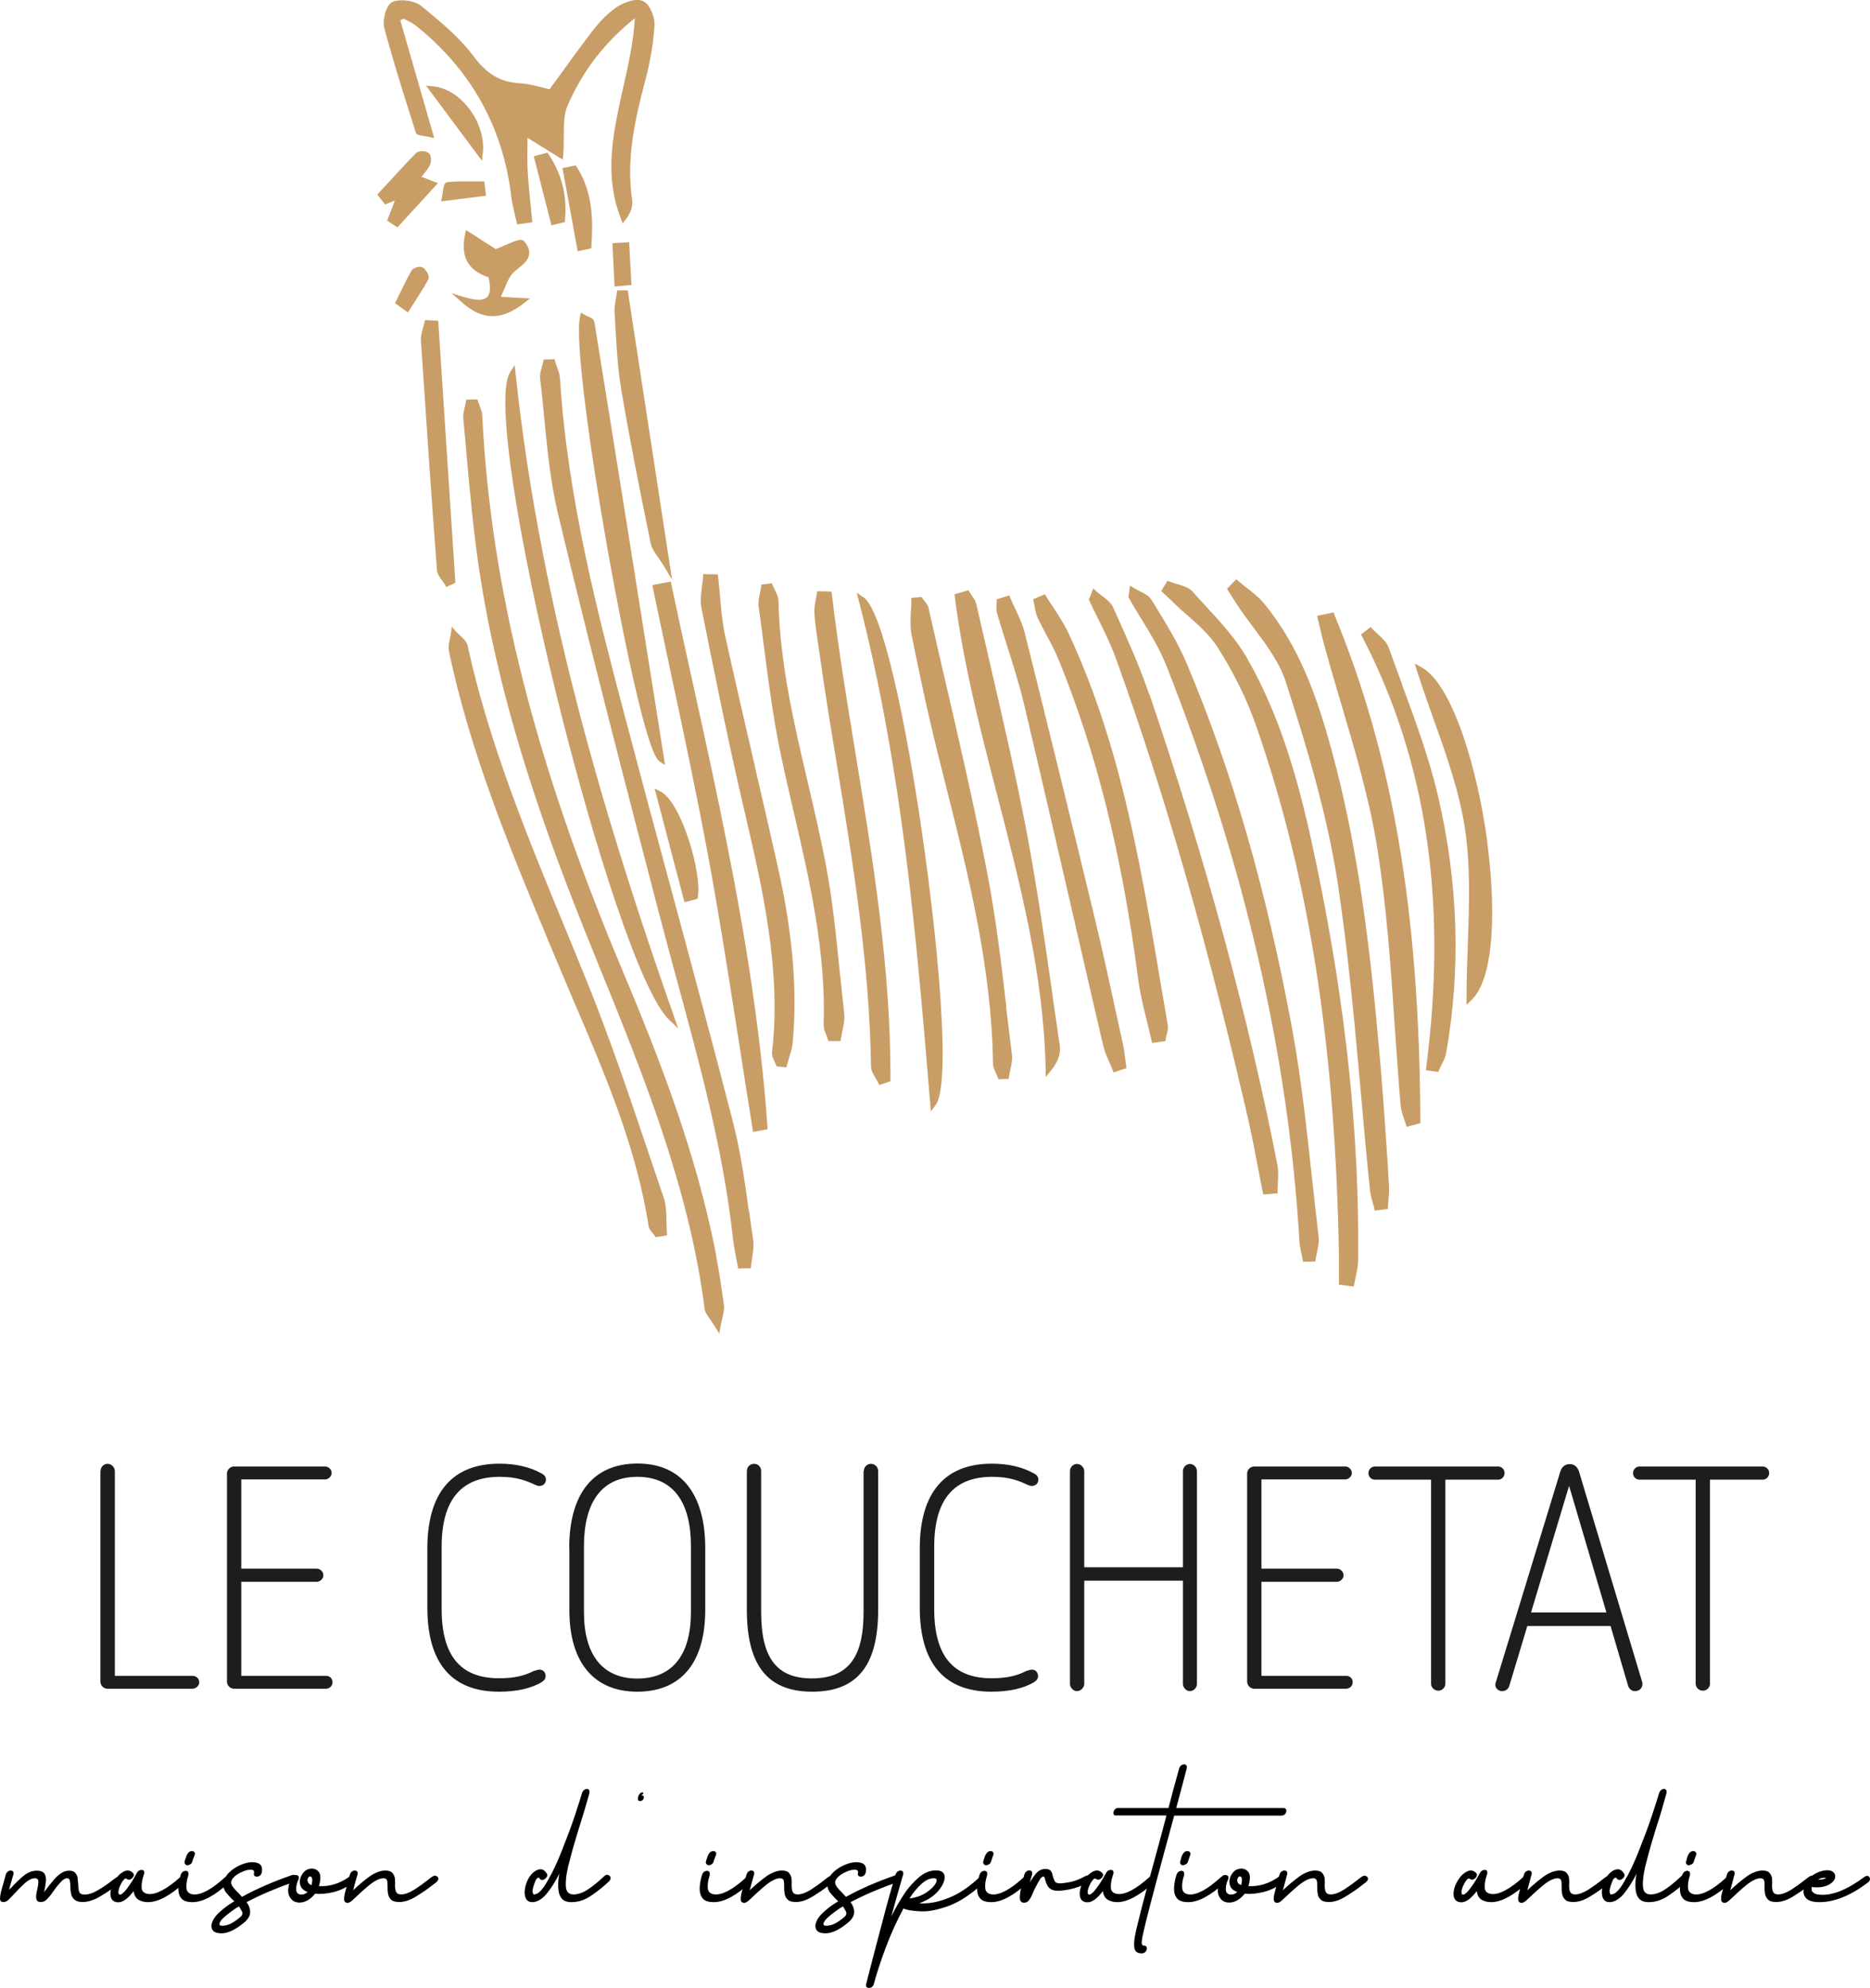
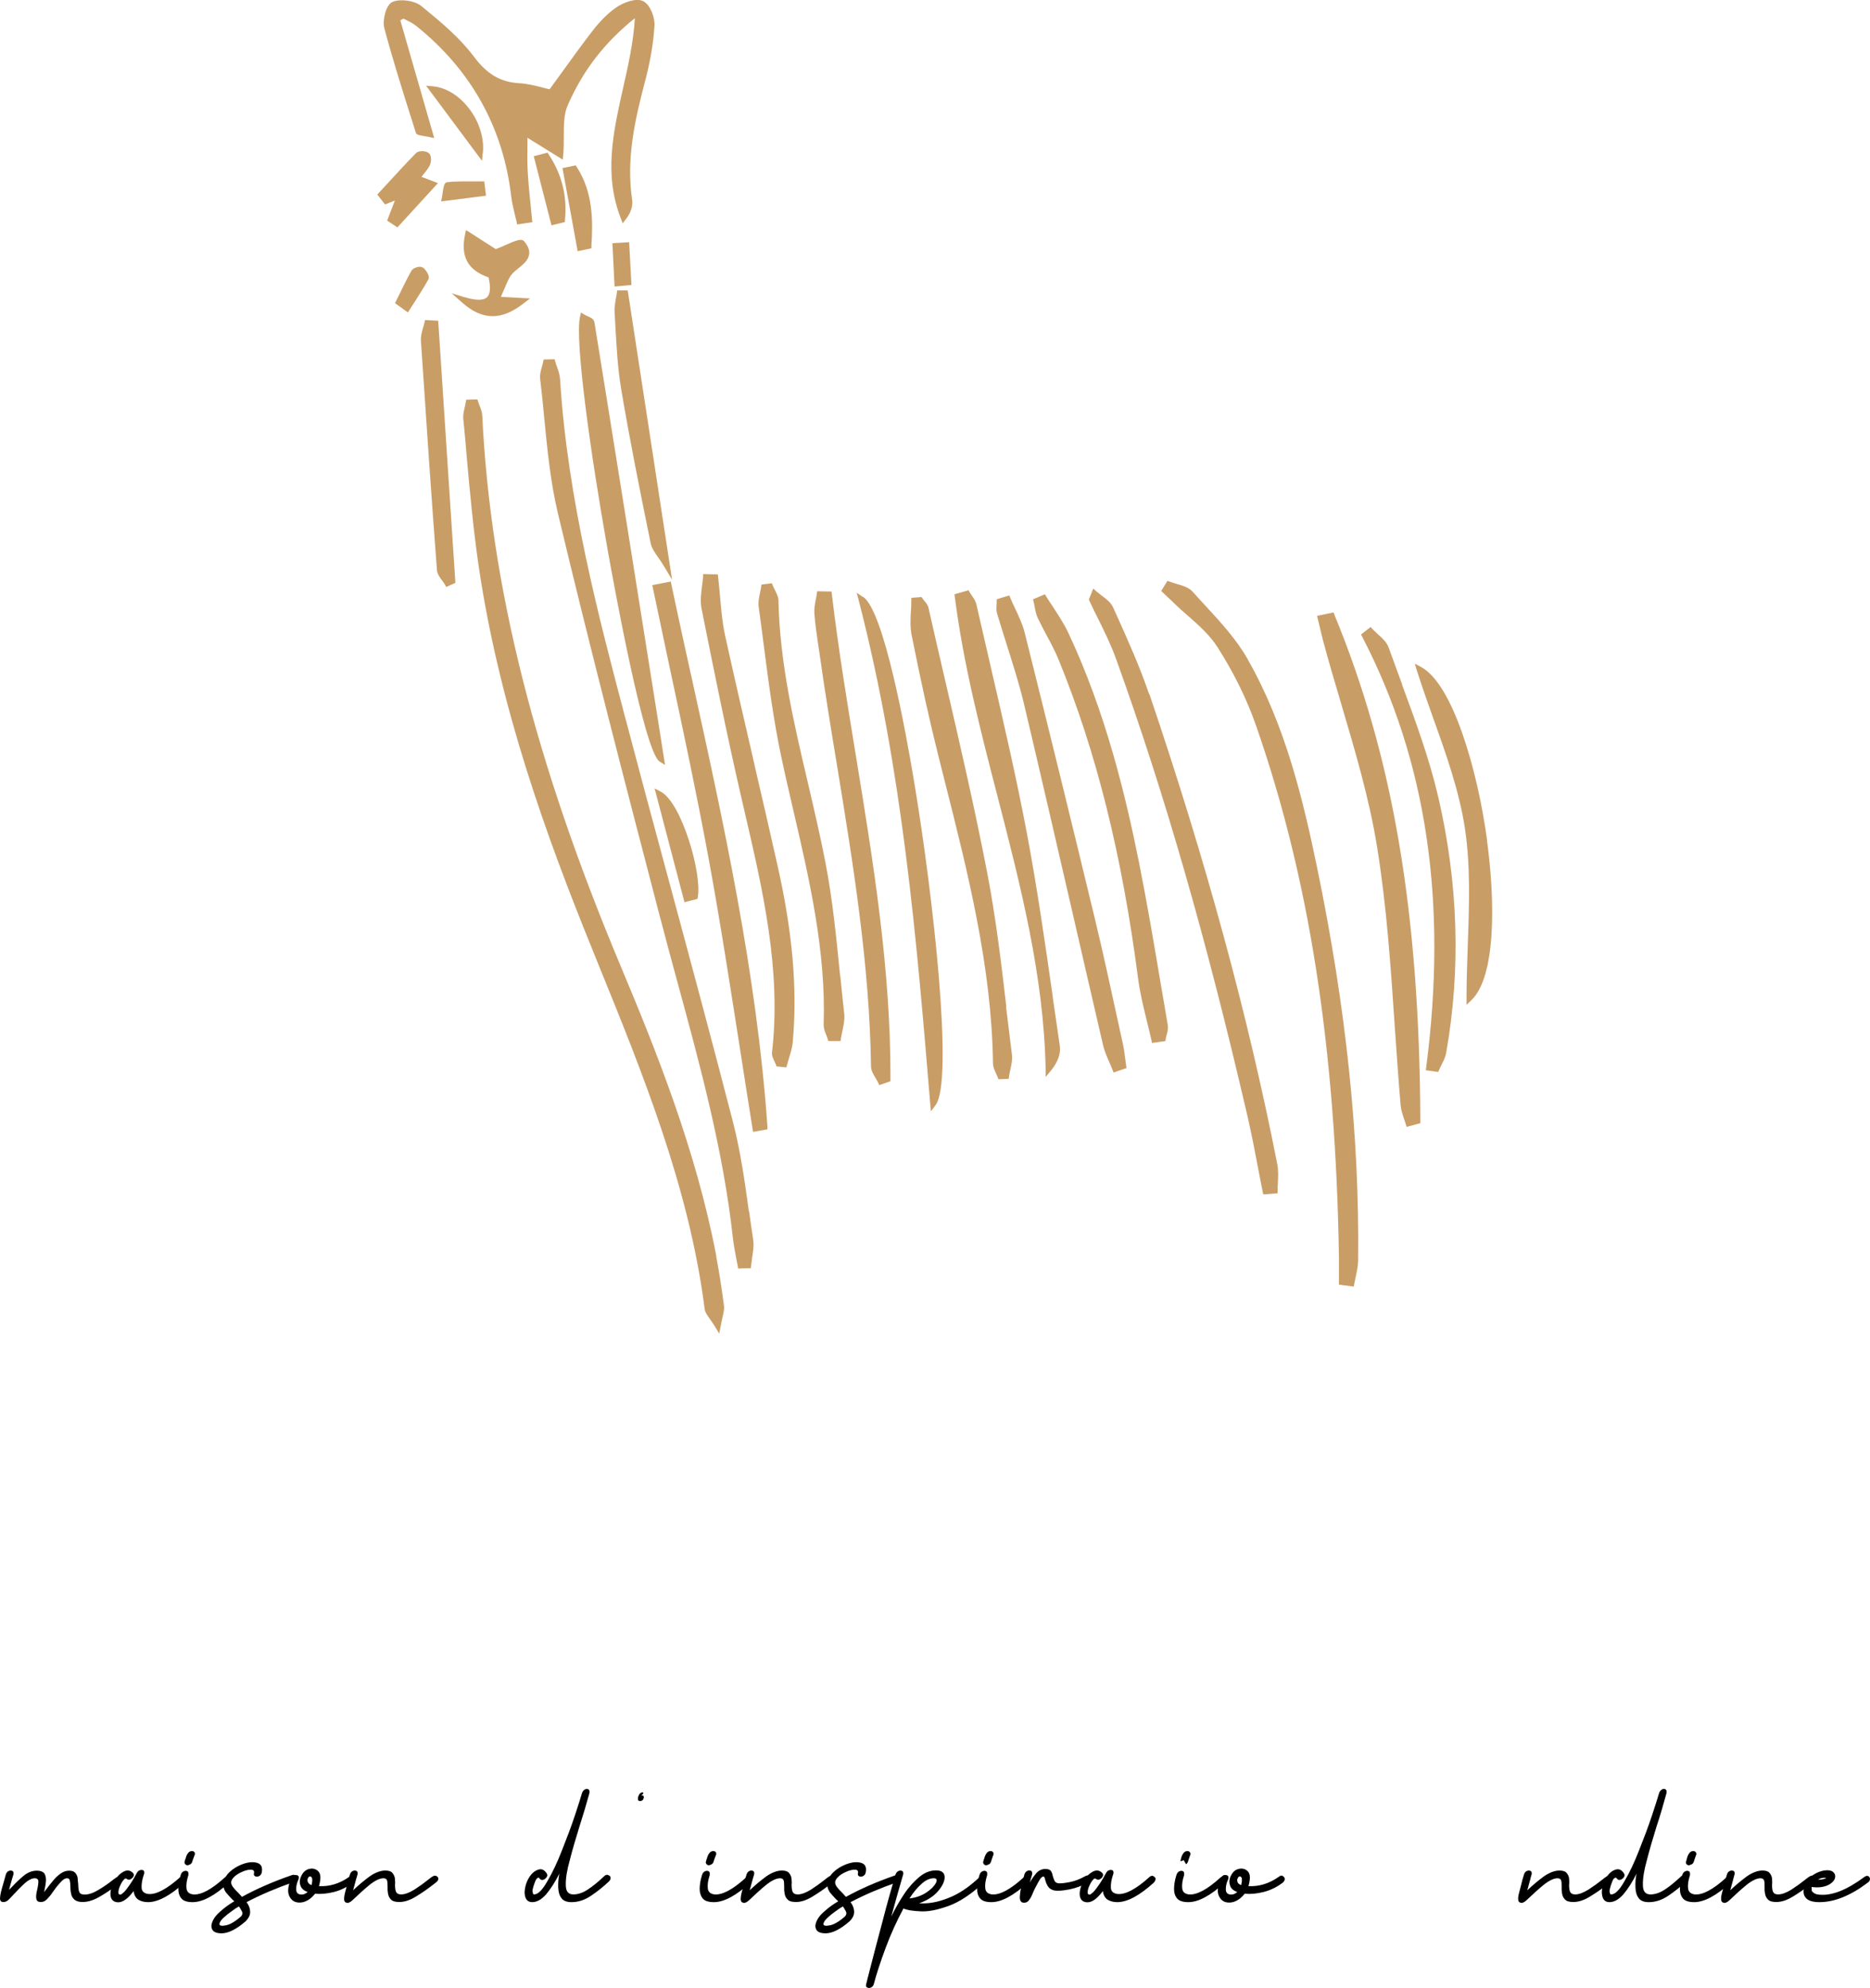
<svg xmlns="http://www.w3.org/2000/svg" id="Calque_2" data-name="Calque 2" viewBox="0 0 130.75 138.96">
  <defs>
    <style>
      .cls-1{fill:#c99d66}
    </style>
  </defs>
  <g id="Calque_1-2" data-name="Calque 1">
    <path d="M8.37 131.22c.07.04.11.09.12.18 0 .09-.05.17-.16.26-.04.03-.08.05-.12.09-.37.28-.76.55-1.19.8-.44.26-.84.4-1.25.4-.28 0-.46-.07-.58-.18-.12-.12-.2-.25-.22-.42-.04-.17-.05-.33-.05-.49 0-.21-.03-.36-.05-.45-.03-.08-.09-.12-.18-.12-.15 0-.32.11-.5.33-.2.22-.37.44-.51.65s-.29.38-.41.5-.25.18-.4.18c-.16 0-.26-.04-.3-.13-.04-.09-.05-.2-.04-.33s.03-.26.07-.4c.07-.3.09-.51.08-.63-.03-.12-.11-.17-.25-.17-.2 0-.44.12-.69.34-.26.24-.55.53-.86.87-.09.09-.18.2-.28.29-.12.12-.25.17-.38.16-.15 0-.21-.09-.22-.24 0-.22.09-.59.24-1.08.05-.18.11-.38.17-.61.04-.12.11-.2.2-.24.09-.04.18-.04.26 0 .07.04.09.12.07.24-.03.11-.07.22-.11.36-.07.24-.13.47-.2.72l.18-.18c.28-.3.57-.58.86-.82.28-.22.58-.34.9-.34.28 0 .46.08.55.22.08.16.11.34.09.54s-.05.38-.09.54c0 .07-.03.13-.04.2.07-.08.12-.16.17-.22.15-.2.29-.38.46-.58.16-.2.33-.36.53-.5.18-.13.38-.2.59-.2s.34.05.43.15c.09.11.15.22.17.37 0 .15.03.29.04.44 0 .25.03.44.08.54.05.12.17.17.37.17.3 0 .63-.12 1.02-.36.37-.22.7-.46 1-.7.05-.04.11-.07.15-.11.12-.07.21-.09.29-.05Z" />
    <path d="M12.87 131.15c.08.03.13.08.16.16.01.09-.03.18-.12.28-1 .91-1.86 1.37-2.56 1.37-.29 0-.51-.07-.69-.18-.17-.12-.28-.32-.32-.59-.38.51-.74.78-1.07.78s-.53-.18-.55-.55c0-.32.09-.63.28-.94.17-.3.38-.51.63-.65.25-.13.47-.11.67.09.07.08.07.16.03.25-.05.09-.13.16-.22.2-.09.04-.18.03-.25-.04-.07-.05-.13-.03-.22.08-.09.1-.17.24-.24.4-.08.17-.12.32-.12.45 0 .07 0 .1.03.13 0 .03.04.04.07.04h.05c.03 0 .09-.04.18-.12.09-.07.21-.21.37-.44.16-.21.36-.53.58-.94.05-.1.12-.17.21-.2s.17-.03.24 0 .08.12.07.24l-.03.08c-.11.33-.16.63-.15.88 0 .26.16.42.47.46.55.05 1.29-.34 2.22-1.17.09-.09.18-.12.28-.09Z" />
    <path d="M15.99 131.15c.08.03.13.08.15.16.01.09-.03.18-.12.28-.99.91-1.85 1.37-2.55 1.37-.37 0-.63-.08-.78-.25s-.22-.4-.22-.67.05-.61.16-.96c.04-.15.12-.24.22-.28.09-.04.18-.04.25 0s.09.13.07.28c-.12.37-.16.67-.13.92s.18.38.46.42c.55.05 1.29-.34 2.2-1.17.11-.09.2-.12.29-.09Zm-2.68-.84c.07-.04.11-.11.13-.17l.05-.16.11-.29c.04-.07.04-.13.01-.2-.03-.05-.08-.09-.15-.1-.07 0-.13 0-.2.04s-.12.11-.16.17c-.07.12-.11.24-.13.34h-.01s-.03.09-.04.15c-.03.07-.03.13.01.18.03.07.08.09.15.11h.03c.07 0 .13-.03.2-.07Z" />
    <path d="M20.67 131.12c.04.07.05.16.03.25-.04.09-.12.17-.24.21-1.17.41-2.25.87-3.22 1.38.15.2.24.42.25.65.01.24-.09.46-.32.69-.63.55-1.19.83-1.66.84-.49 0-.73-.16-.73-.54.04-.33.24-.65.58-.95.33-.3.67-.55 1.02-.75-.05-.05-.11-.11-.17-.16-.17-.17-.3-.33-.42-.47-.28-.41-.22-.84.13-1.28.29-.32.65-.54 1.05-.69.41-.15.75-.17 1.03-.08s.38.33.29.71c-.04.12-.11.18-.2.22-.09.04-.18.04-.25 0-.08-.04-.11-.11-.08-.22.03-.16-.05-.24-.22-.24-.18 0-.4.05-.63.16-.25.11-.45.24-.59.4-.07.07-.12.16-.15.26s.01.24.11.38c.09.12.21.26.38.42.09.09.17.18.26.28 1.03-.57 2.19-1.07 3.49-1.52.12-.04.2-.03.25.04h.01Zm-3.76 2.48c-.07-.13-.13-.25-.21-.34-.15.08-.32.2-.51.34-.21.15-.4.3-.57.46s-.26.3-.28.43c.01.12.16.15.45.09.29-.05.65-.26 1.07-.63.09-.11.12-.22.05-.36Z" />
    <path d="M24.69 131.15c.08.04.12.09.13.18.01.09-.04.17-.13.26-.42.32-.87.54-1.34.66-.49.12-.92.16-1.32.12-.33.41-.7.62-1.09.62-.33 0-.57-.15-.71-.45-.15-.3-.09-.72.13-1.27.07-.12.15-.18.24-.21.09 0 .17 0 .24.05s.07.15.03.26c-.12.25-.17.5-.16.72.01.22.13.34.38.34.16 0 .3-.07.42-.18-.26-.09-.43-.24-.5-.44-.07-.18-.07-.38.01-.58.13-.33.33-.53.59-.59.26-.07.49 0 .66.18.17.2.17.53.03 1.02.73.04 1.44-.17 2.12-.65.11-.08.2-.11.28-.07v.03Zm-2.86.16c-.04-.09-.08-.15-.15-.15s-.12.05-.16.15c-.04.08-.03.16.01.25s.12.16.25.21c.05-.2.07-.36.04-.46h.01Z" />
    <path d="M30.52 131.14c.08.04.12.09.13.18 0 .09-.05.17-.16.26-.09.07-.17.13-.26.2-.36.28-.74.54-1.15.79s-.79.38-1.16.38c-.28 0-.46-.05-.58-.17s-.18-.25-.21-.42c-.03-.16-.04-.32-.03-.46 0-.24-.01-.4-.05-.49-.04-.08-.12-.12-.24-.12-.26 0-.59.16-.98.47-.4.33-.79.69-1.19 1.07-.17.16-.32.21-.42.17-.12-.04-.17-.13-.16-.3.01-.15.04-.33.11-.57s.12-.47.18-.71c.04-.15.08-.28.12-.4s.11-.2.2-.24c.09-.04.18-.04.26 0 .07.04.09.12.07.24-.03.11-.07.22-.11.37-.07.24-.13.49-.2.74.4-.38.79-.7 1.17-.98.38-.26.75-.4 1.08-.4.22 0 .4.05.49.16.09.1.16.24.18.38.01.16.03.3.01.45 0 .25.03.44.09.53.05.09.16.15.33.15.28 0 .58-.12.94-.34.34-.22.66-.45.96-.69.09-.07.18-.15.28-.21.11-.07.2-.09.28-.05h.02Zm12.01-.07c.09.03.14.08.16.16.01.09-.01.18-.11.28-.4.38-.82.71-1.25 1-.44.3-.9.45-1.37.45-.33 0-.57-.09-.71-.29-.15-.2-.21-.45-.22-.75s.01-.62.08-.95c-.3.59-.61 1.07-.92 1.44-.33.37-.65.55-.98.55s-.51-.22-.53-.66c.01-.38.12-.74.3-1.04.18-.3.4-.49.65-.57.24-.08.43 0 .61.28.04.09.04.18-.03.26-.07.09-.15.15-.24.17-.09.03-.17 0-.24-.09-.04-.07-.09-.08-.14-.04-.07.04-.12.12-.16.22-.05.12-.09.24-.13.36s-.05.22-.07.3c0 .07.01.12.03.18.01.07.04.09.09.09.26 0 .57-.3.92-.92.36-.61.7-1.33 1.03-2.18.33-.83.63-1.62.88-2.37.25-.74.41-1.27.5-1.57.04-.15.12-.25.22-.3.09-.05.18-.05.25 0s.09.16.05.3c-.21.77-.44 1.53-.69 2.31-.26.84-.49 1.62-.67 2.33-.2.71-.29 1.29-.28 1.73 0 .45.17.67.53.67.32 0 .65-.11.99-.33s.73-.53 1.16-.94c.09-.09.18-.12.28-.09Zm9.91.08c.08.03.13.08.15.16.01.09-.03.18-.12.28-.99.91-1.85 1.37-2.55 1.37-.37 0-.63-.08-.78-.25-.14-.17-.22-.4-.22-.67s.05-.61.16-.96c.04-.15.12-.24.22-.28.09-.04.18-.04.25 0s.09.13.07.28c-.12.37-.16.67-.13.92s.18.38.46.42c.55.05 1.29-.34 2.2-1.17.11-.09.2-.12.29-.09Zm-2.68-.84c.07-.04.11-.11.13-.17l.05-.16.11-.29c.04-.07.04-.13.01-.2-.03-.05-.08-.09-.15-.1-.07 0-.13 0-.2.04s-.12.11-.16.17c-.07.12-.11.24-.13.34h-.01s-.03.09-.04.15c-.03.07-.03.13.01.18.03.07.08.09.15.11h.03c.07 0 .13-.03.2-.07Z" />
    <path d="M58.25 131.14c.08.04.12.09.13.18 0 .09-.05.17-.16.26-.09.07-.17.13-.26.2-.36.28-.74.54-1.15.79s-.79.38-1.16.38c-.28 0-.46-.05-.58-.17s-.18-.25-.21-.42c-.03-.16-.04-.32-.03-.46 0-.24-.01-.4-.05-.49-.04-.08-.12-.12-.24-.12-.26 0-.59.16-.98.47-.4.33-.79.69-1.19 1.07-.17.16-.32.21-.42.17-.12-.04-.17-.13-.16-.3.01-.15.04-.33.11-.57s.12-.47.18-.71c.04-.15.08-.28.12-.4s.11-.2.2-.24c.09-.04.18-.04.26 0 .07.04.09.12.07.24-.03.11-.07.22-.11.37-.07.24-.13.49-.2.74.4-.38.79-.7 1.17-.98.38-.26.75-.4 1.08-.4.22 0 .4.05.49.16.09.1.16.24.18.38.01.16.03.3.01.45 0 .25.03.44.09.53.05.09.16.15.33.15.28 0 .58-.12.94-.34.34-.22.66-.45.96-.69.09-.07.18-.15.28-.21.11-.07.2-.09.28-.05h.02Z" />
    <path d="M62.9 131.12c.04.07.05.16.03.25-.04.09-.12.17-.24.21-1.17.41-2.25.87-3.22 1.38.15.2.24.42.25.65.01.24-.09.46-.32.69-.63.55-1.19.83-1.66.84-.49 0-.73-.16-.73-.54.04-.33.24-.65.58-.95.33-.3.67-.55 1.02-.75-.05-.05-.11-.11-.17-.16-.17-.17-.3-.33-.42-.47-.28-.41-.22-.84.13-1.28.29-.32.65-.54 1.05-.69.41-.15.75-.17 1.03-.08s.38.33.29.71c-.04.12-.11.18-.2.22-.09.04-.18.04-.25 0-.08-.04-.11-.11-.08-.22.03-.16-.05-.24-.22-.24-.18 0-.4.05-.63.16-.25.11-.45.24-.59.4-.07.07-.12.16-.15.26s.01.24.11.38c.09.12.21.26.38.42.09.09.17.18.26.28 1.03-.57 2.19-1.07 3.49-1.52.12-.04.2-.03.25.04h.01Zm-3.76 2.48c-.07-.13-.13-.25-.21-.34-.15.08-.32.2-.51.34-.21.15-.4.3-.57.46s-.26.3-.28.43c.01.12.16.15.45.09.29-.05.65-.26 1.07-.63.09-.11.12-.22.05-.36Z" />
    <path d="M68.75 131.14c.09.03.15.08.17.16.01.09-.03.18-.12.28-.88.82-1.71 1.37-2.49 1.65s-1.44.41-1.99.37c-.55-.03-.94-.09-1.15-.2-.46.86-.88 1.77-1.24 2.74-.37.99-.65 1.85-.84 2.57-.04.12-.11.18-.2.22s-.18.04-.25 0c-.08-.04-.11-.11-.08-.22.04-.18.13-.53.26-1.03.25-.96.54-2.1.9-3.43.34-1.32.65-2.4.9-3.23.04-.12.12-.2.21-.24s.18-.03.25 0 .09.12.07.24c-.22.75-.5 1.74-.83 2.94.28-.57.59-1.11.92-1.6s.69-.87 1.05-1.17c.37-.3.75-.45 1.15-.45s.59.15.61.45c.01.3-.15.63-.45.99-.3.36-.75.65-1.33.86.65.04 1.32-.08 2.04-.37.73-.28 1.44-.76 2.16-1.44.09-.09.18-.12.28-.11Zm-4.3.53c-.29.25-.58.59-.86 1.03.46-.05.86-.2 1.19-.42s.54-.44.66-.66c.1-.22.05-.33-.15-.33-.28 0-.57.13-.84.38Z" />
    <path d="M71.84 131.15c.08.03.13.08.15.16.01.09-.03.18-.12.28-.99.91-1.85 1.37-2.55 1.37-.37 0-.63-.08-.78-.25s-.22-.4-.22-.67.05-.61.16-.96c.04-.15.12-.24.22-.28.09-.04.18-.04.25 0s.09.13.07.28c-.12.37-.16.67-.13.92s.19.38.46.42c.55.05 1.29-.34 2.2-1.17.1-.09.2-.12.29-.09Zm-2.68-.84c.07-.04.1-.11.13-.17l.05-.16.1-.29c.04-.07.04-.13.01-.2-.03-.05-.08-.09-.15-.1-.07 0-.13 0-.2.04s-.12.11-.16.17c-.07.12-.11.24-.13.34h-.01s-.03.09-.04.15c-.03.07-.03.13.01.18.03.07.08.09.15.11h.03c.07 0 .13-.03.2-.07h.01Z" />
    <path d="M76.15 131.12c.07.05.11.12.11.21s-.07.18-.18.25c-.42.24-.86.4-1.31.49-.46.09-.82.12-1.07.07-.21-.05-.36-.16-.44-.3-.09-.15-.14-.29-.18-.43 0-.07-.04-.13-.05-.17s-.04-.07-.08-.07c-.07 0-.15.07-.24.2-.09.15-.17.29-.25.45-.09.17-.16.3-.21.42-.09.24-.18.42-.28.55-.09.15-.22.21-.37.21-.22 0-.32-.16-.29-.47.01-.3.12-.82.32-1.52.04-.12.12-.2.21-.24s.17-.04.25 0c.07.04.09.12.08.24-.07.22-.12.41-.16.58.13-.25.29-.47.46-.67.17-.18.38-.28.62-.28.2 0 .33.05.4.16s.1.22.13.37c.03.1.07.2.11.29s.12.15.22.17c.18.04.46 0 .84-.07.37-.07.72-.21 1.08-.41.12-.07.21-.07.28-.03Z" />
    <path d="M80.64 131.15c.08.03.13.08.16.16 0 .09-.03.18-.12.28-1 .91-1.86 1.37-2.56 1.37-.29 0-.51-.07-.69-.18-.17-.12-.28-.32-.32-.59-.38.51-.74.78-1.07.78s-.53-.18-.55-.55c0-.32.09-.63.28-.94.17-.3.38-.51.63-.65.25-.13.47-.11.67.09.07.08.07.16.03.25-.05.09-.13.16-.22.2s-.18.03-.25-.04c-.07-.05-.13-.03-.22.08-.09.1-.17.24-.24.4-.08.17-.12.32-.12.45 0 .07 0 .1.03.13 0 .03.04.04.07.04h.05c.03 0 .09-.04.18-.12.09-.07.21-.21.37-.44.16-.21.36-.53.58-.94.05-.1.12-.17.21-.2s.17-.03.24 0 .08.12.07.24l-.03.08c-.11.33-.16.63-.15.88 0 .26.16.42.47.46.55.05 1.29-.34 2.21-1.17.09-.09.18-.12.28-.09Z" />
-     <path d="M89.94 126.52c0 .09 0 .17-.07.26s-.16.13-.28.13H82.1l-.71 2.61c-.8 2.97-1.31 4.89-1.49 5.75-.04.21-.07.37-.07.47s0 .17.04.21c.03.04.07.05.11.05.12 0 .18.04.2.13s0 .18-.07.28c-.07.09-.16.13-.28.13-.3 0-.47-.12-.51-.36-.04-.22-.03-.51.04-.87.15-.78.65-2.72 1.5-5.8.21-.78.45-1.65.7-2.61h-3.55c-.09 0-.15-.04-.16-.13 0-.09 0-.17.08-.26.05-.09.13-.13.25-.13h3.52c.22-.86.47-1.78.75-2.78.04-.12.11-.2.2-.24s.18-.04.26 0c.07.04.09.12.07.24-.26 1-.51 1.93-.74 2.78h7.48c.12 0 .2.04.21.13h.01Z" />
-     <path d="M85.61 131.15c.08.03.13.08.15.16 0 .09-.03.18-.12.28-.99.91-1.85 1.37-2.55 1.37-.37 0-.63-.08-.78-.25s-.22-.4-.22-.67.05-.61.16-.96c.04-.15.12-.24.22-.28.09-.04.18-.04.25 0s.09.13.07.28c-.12.37-.16.67-.13.92s.18.38.46.42c.55.05 1.29-.34 2.2-1.17.1-.09.2-.12.29-.09Zm-2.68-.84c.07-.04.1-.11.13-.17l.05-.16.1-.29c.04-.07.04-.13 0-.2-.03-.05-.08-.09-.15-.1-.07 0-.13 0-.2.04s-.12.11-.16.17c-.07.12-.11.24-.13.34s-.03.09-.04.15c-.03.07-.03.13 0 .18.03.07.08.09.15.11h.03c.07 0 .13-.03.2-.07Z" />
+     <path d="M85.61 131.15c.08.03.13.08.15.16 0 .09-.03.18-.12.28-.99.91-1.85 1.37-2.55 1.37-.37 0-.63-.08-.78-.25s-.22-.4-.22-.67.05-.61.16-.96c.04-.15.12-.24.22-.28.09-.04.18-.04.25 0s.09.13.07.28c-.12.37-.16.67-.13.92s.18.38.46.42c.55.05 1.29-.34 2.2-1.17.1-.09.2-.12.29-.09Zm-2.68-.84c.07-.04.1-.11.13-.17l.05-.16.1-.29c.04-.07.04-.13 0-.2-.03-.05-.08-.09-.15-.1-.07 0-.13 0-.2.04s-.12.11-.16.17c-.07.12-.11.24-.13.34s-.03.09-.04.15h.03c.07 0 .13-.03.2-.07Z" />
    <path d="M89.7 131.15c.08.04.12.09.13.18s-.04.17-.13.26c-.42.32-.87.54-1.35.66-.49.12-.92.16-1.32.12-.33.41-.7.62-1.09.62-.33 0-.57-.15-.71-.45-.15-.3-.09-.72.13-1.27.07-.12.15-.18.24-.21.09 0 .17 0 .24.05s.07.15.03.26c-.12.25-.17.5-.16.72s.13.34.38.34c.16 0 .3-.07.42-.18-.26-.09-.44-.24-.5-.44-.07-.18-.07-.38 0-.58.13-.33.33-.53.59-.59.26-.07.49 0 .66.18.17.2.17.53.03 1.02.72.04 1.44-.17 2.12-.65.1-.08.2-.11.28-.07v.03Zm-2.86.16c-.04-.09-.08-.15-.15-.15s-.12.05-.16.15c-.04.08-.03.16 0 .25s.12.16.25.21c.05-.2.07-.36.04-.46h.01Z" />
-     <path d="M95.52 131.14c.08.04.12.09.13.18 0 .09-.05.17-.16.26-.09.07-.17.13-.26.2-.36.28-.74.54-1.15.79-.41.25-.79.38-1.16.38-.28 0-.46-.05-.58-.17s-.19-.25-.21-.42c-.03-.16-.04-.32-.03-.46 0-.24 0-.4-.05-.49-.04-.08-.12-.12-.24-.12-.26 0-.59.16-.98.47-.4.33-.79.69-1.19 1.07-.17.16-.32.21-.42.17-.12-.04-.17-.13-.16-.3 0-.15.04-.33.11-.57s.12-.47.18-.71c.04-.15.08-.28.12-.4s.1-.2.2-.24c.09-.04.18-.04.26 0 .07.04.09.12.07.24-.03.11-.07.22-.1.37-.07.24-.13.49-.2.74.4-.38.79-.7 1.17-.98.38-.26.75-.4 1.08-.4.22 0 .4.05.49.16.09.1.16.24.18.38 0 .16.03.3 0 .45 0 .25.03.44.09.53.05.09.16.15.33.15.28 0 .58-.12.94-.34.34-.22.66-.45.96-.69.09-.07.18-.15.28-.21.1-.07.2-.09.28-.05h.01Zm11.26.01c.08.03.13.08.16.16 0 .09-.03.18-.12.28-1 .91-1.86 1.37-2.56 1.37-.29 0-.51-.07-.69-.18-.17-.12-.28-.32-.32-.59-.38.51-.74.78-1.07.78s-.53-.18-.55-.55c0-.32.09-.63.28-.94.17-.3.38-.51.63-.65.25-.13.47-.11.67.09.07.08.07.16.03.25-.05.09-.13.16-.22.2s-.18.03-.25-.04c-.07-.05-.13-.03-.22.08-.09.1-.17.24-.24.4-.08.17-.12.32-.12.45 0 .07 0 .1.03.13 0 .03.04.04.07.04h.05c.03 0 .09-.04.18-.12.09-.07.21-.21.37-.44.16-.21.36-.53.58-.94.05-.1.12-.17.21-.2s.17-.03.24 0 .08.12.07.24l-.03.08c-.11.33-.16.63-.15.88 0 .26.16.42.47.46.55.05 1.29-.34 2.21-1.17.09-.09.18-.12.28-.09Z" />
    <path d="M112.61 131.14c.08.04.12.09.13.18 0 .09-.05.17-.16.26-.09.07-.17.13-.26.2-.36.28-.74.54-1.15.79-.41.25-.79.38-1.16.38-.28 0-.46-.05-.58-.17s-.18-.25-.21-.42c-.03-.16-.04-.32-.03-.46 0-.24 0-.4-.05-.49-.04-.08-.12-.12-.24-.12-.26 0-.59.16-.98.47-.4.33-.79.69-1.19 1.07-.17.16-.32.21-.42.17-.12-.04-.17-.13-.16-.3 0-.15.04-.33.11-.57s.12-.47.18-.71c.04-.15.08-.28.12-.4s.1-.2.2-.24c.09-.04.18-.04.26 0 .07.04.09.12.07.24-.03.11-.07.22-.1.37-.07.24-.13.49-.2.74.4-.38.79-.7 1.17-.98.38-.26.75-.4 1.08-.4.22 0 .4.05.49.16.09.1.16.24.18.38 0 .16.03.3 0 .45 0 .25.03.44.09.53.05.09.16.15.33.15.28 0 .58-.12.94-.34.34-.22.66-.45.96-.69.09-.07.18-.15.28-.21.1-.07.2-.09.28-.05h.01Z" />
    <path d="M117.85 131.07c.09.03.15.08.16.16 0 .09 0 .18-.11.28-.4.38-.82.71-1.25 1-.44.3-.9.45-1.37.45-.33 0-.57-.09-.71-.29-.15-.2-.21-.45-.22-.75s0-.62.08-.95c-.3.59-.61 1.07-.92 1.44-.33.37-.65.55-.98.55s-.51-.22-.53-.66c0-.38.12-.74.3-1.04.18-.3.4-.49.65-.57.24-.08.44 0 .61.28.04.09.04.18-.03.26-.07.09-.15.15-.24.17-.09.03-.17 0-.24-.09-.04-.07-.09-.08-.15-.04-.07.04-.12.12-.16.22-.05.12-.09.24-.13.36s-.05.22-.07.3c0 .07 0 .12.03.18 0 .07.04.09.09.09.26 0 .57-.3.92-.92.36-.61.7-1.33 1.03-2.18.33-.83.63-1.62.88-2.37.25-.74.41-1.27.5-1.57.04-.15.12-.25.22-.3.09-.05.18-.05.25 0s.09.16.05.3c-.21.77-.43 1.53-.69 2.31-.26.84-.49 1.62-.67 2.33-.2.71-.29 1.29-.28 1.73 0 .45.17.67.53.67.32 0 .65-.11.99-.33.34-.22.72-.53 1.16-.94.09-.09.18-.12.28-.09h.02Z" />
    <path d="M120.98 131.15c.08.03.13.08.15.16 0 .09-.03.18-.12.28-.99.91-1.85 1.37-2.55 1.37-.37 0-.63-.08-.78-.25s-.22-.4-.22-.67.05-.61.16-.96c.04-.15.12-.24.22-.28.09-.04.18-.04.25 0s.09.13.07.28c-.12.37-.16.67-.13.92s.19.38.46.42c.55.05 1.29-.34 2.2-1.17.1-.09.2-.12.29-.09Zm-2.68-.84c.07-.04.1-.11.13-.17l.05-.16.1-.29c.04-.07.04-.13 0-.2-.03-.05-.08-.09-.15-.1-.07 0-.13 0-.2.04s-.12.11-.16.17c-.07.12-.11.24-.13.34s-.03.09-.04.15c-.03.07-.03.13 0 .18.03.07.08.09.15.11h.03c.07 0 .13-.03.2-.07Z" />
    <path d="M126.8 131.14c.08.04.12.09.13.18 0 .09-.05.17-.16.26-.09.07-.17.13-.26.2-.36.28-.74.54-1.15.79-.41.25-.79.38-1.16.38-.28 0-.46-.05-.58-.17s-.18-.25-.21-.42c-.03-.16-.04-.32-.03-.46 0-.24 0-.4-.05-.49-.04-.08-.12-.12-.24-.12-.26 0-.59.16-.98.47-.4.33-.79.69-1.19 1.07-.17.16-.32.21-.42.17-.12-.04-.17-.13-.16-.3 0-.15.04-.33.11-.57s.12-.47.18-.71c.04-.15.08-.28.12-.4s.1-.2.2-.24c.09-.04.18-.04.26 0 .07.04.09.12.07.24-.03.11-.07.22-.1.37-.07.24-.13.49-.2.74.4-.38.79-.7 1.17-.98.38-.26.75-.4 1.08-.4.22 0 .4.05.49.16.09.1.16.24.18.38 0 .16.03.3 0 .45 0 .25.03.44.09.53.05.09.16.15.33.15.28 0 .58-.12.94-.34.34-.22.66-.45.96-.69.09-.07.18-.15.28-.21.1-.07.2-.09.28-.05h.01Z" />
    <path d="M130.63 131.14c.07.04.11.11.12.2 0 .09-.05.18-.16.26-1.21.91-2.33 1.36-3.38 1.36-.46 0-.78-.1-.95-.3s-.2-.46-.1-.79c.12-.36.33-.65.66-.84.32-.2.63-.29.94-.3.3 0 .49.12.55.34.04.25-.09.46-.4.65-.32.18-.72.25-1.24.18v.21c0 .08.07.15.16.21.09.07.22.11.42.12.86.07 1.89-.34 3.09-1.23.11-.08.2-.11.28-.07Zm-3.52.25c.28 0 .47-.05.59-.12-.2-.04-.4 0-.59.12Zm-82.5-5.62c-.01-.09 0-.17.05-.27.04-.09.1-.15.16-.19.08-.03.13-.03.15 0s.01.08-.03.1c-.04.03-.08.07-.1.09.1 0 .16 0 .17.08s0 .13-.04.2c-.05.08-.12.11-.22.11-.09 0-.14-.03-.15-.12Z" />
    <path d="M50.08 87.78c-1.4-7.34-4.17-14.26-6.65-20.17-6.04-14.38-9.13-26.64-9.71-38.56-.01-.25-.1-.48-.19-.7-.04-.09-.07-.19-.1-.28l-.05-.15-.78.02-.03.17c-.02.11-.05.22-.07.33-.06.26-.13.54-.11.81.09.88.17 1.76.24 2.64.22 2.48.46 5.05.82 7.56 1.46 10 4.82 19.16 7.92 26.8l.46 1.14c3.13 7.69 6.36 15.64 7.44 24.11.03.23.16.41.36.69.11.15.23.33.38.57l.28.46.1-.53c.05-.27.1-.48.14-.66.07-.32.12-.53.09-.76-.17-1.3-.35-2.44-.55-3.49h.01ZM28.68 8.02l.39 1.24c.05.16.19.18.46.23.12.02.29.05.5.09l.33.07-2.37-8.23.22-.12.24.12c.24.12.46.24.65.39 3.85 3.09 6.09 7.12 6.65 11.96.05.41.15.81.24 1.2.04.18.09.36.13.53l.04.19 1.06-.16-.02-.19c-.03-.34-.07-.67-.1-1.01-.08-.76-.16-1.54-.2-2.31-.04-.66-.03-1.32-.02-1.96v-.43l2.47 1.53.03-.34c.04-.46.04-.89.04-1.31 0-.83.01-1.55.27-2.14 1.06-2.43 2.56-4.38 4.7-6.1-.1 1.68-.47 3.32-.83 4.91-.69 3.09-1.35 6.01-.15 9.09l.13.34.22-.29c.35-.45.5-.92.44-1.34-.43-2.88.19-5.6.92-8.37.34-1.29.56-2.56.64-3.8.04-.59-.3-1.49-.79-1.73-.52-.25-1.38.11-1.84.41-.56.38-1.11.91-1.68 1.64-.75.97-1.46 1.95-2.2 2.98-.27.38-.54.75-.82 1.13-.18-.04-.36-.08-.53-.13-.51-.13-1.03-.26-1.57-.29-1.34-.08-2.27-.62-3.21-1.88-.97-1.29-2.23-2.35-3.65-3.51-.48-.39-1.45-.53-2.02-.3-.48.2-.72 1.32-.58 1.83.54 2.03 1.18 4.07 1.8 6.04v.02Zm23.68 76.65c-.28-2.05-.58-4.17-1.1-6.2-1.44-5.59-2.97-11.26-4.45-16.75-1.04-3.84-2.11-7.82-3.14-11.73-1.78-6.74-4-15.13-4.51-23.49-.02-.3-.12-.59-.22-.87-.04-.12-.09-.24-.12-.37l-.04-.15-.77.02-.03.16c-.02.12-.06.24-.09.35-.08.28-.16.57-.12.87.11.89.2 1.8.28 2.69.22 2.23.44 4.53.97 6.73 2.29 9.6 4.81 19.29 7.04 27.84.42 1.61.86 3.24 1.29 4.82 1.58 5.8 3.22 11.81 3.89 17.92.05.46.14.92.22 1.36.04.21.08.41.12.62l.03.18.89-.03.02-.18c.02-.18.05-.37.07-.55.07-.42.13-.85.07-1.27-.1-.65-.19-1.3-.28-1.95l-.02-.02Zm34.88-38.59c-.8-1.41-1.94-2.64-3.04-3.83-.27-.3-.55-.59-.81-.89-.27-.3-.69-.42-1.1-.54-.17-.05-.34-.1-.5-.16l-.16-.06-.44.71.36.34.51.48c.32.32.67.63 1.01.92.75.66 1.52 1.35 2.04 2.16 1.16 1.81 2.08 3.68 2.73 5.56 3.7 10.62 5.54 22.41 5.78 37.1v1.93l1.04.13.03-.19c.03-.17.07-.33.1-.49.08-.36.16-.74.17-1.12.1-8.69-.84-17.7-2.88-27.54-.95-4.57-2.18-9.84-4.84-14.5Z" class="cls-1" />
-     <path d="M91.74 82.39c-.38-3.5-.77-7.12-1.42-10.63-1.79-9.62-4.19-17.93-7.35-25.39-.6-1.42-1.43-2.77-2.23-4.07l-.22-.36c-.18-.3-.52-.47-.85-.63-.14-.07-.27-.13-.39-.21l-.27-.17-.11.8.03.06c.28.51.59 1.01.89 1.5.64 1.04 1.29 2.12 1.74 3.26 5.48 13.93 8.52 27.1 9.3 40.28.02.28.08.56.14.83.03.12.06.24.08.37l.03.17.85-.02.03-.17c.02-.15.06-.3.09-.46.08-.35.16-.71.12-1.08-.16-1.36-.31-2.72-.46-4.08Zm-44.32-10.5-.28-.8c-4.23-12.04-9.31-28.04-11.09-44.99l-.06-.58-.32.49C33.44 29.45 42.8 67.55 46.8 71.3l.61.58h.01Zm49.63 9.76c-.17-2.49-.34-5.06-.56-7.59-.71-8.18-1.57-15.01-3.42-21.75-.95-3.46-2.18-7.08-4.69-10.13-.35-.42-.79-.77-1.22-1.1-.19-.15-.39-.3-.57-.46l-.15-.13-.65.67.28.44c.13.2.26.4.39.61.37.58.8 1.14 1.21 1.69.89 1.19 1.8 2.42 2.23 3.76 1.36 4.21 2.88 9.12 3.64 14.11.74 4.91 1.19 9.95 1.63 14.82.19 2.17.39 4.41.62 6.61.03.3.11.59.19.86.04.13.07.25.1.38l.04.18.92-.11v-.17c.02-.15.03-.29.04-.44.03-.32.06-.65.04-.99l-.08-1.27h.01ZM46.6 85.39c0-.58-.02-1.18-.21-1.72-.35-1.02-.69-2.04-1.04-3.07-1.29-3.83-2.63-7.8-4.16-11.61-.57-1.42-1.15-2.83-1.73-4.24-2.59-6.29-5.27-12.79-6.76-19.6-.06-.3-.31-.52-.54-.74-.09-.09-.19-.17-.27-.26l-.3-.34-.06.45c-.02.12-.04.24-.07.37-.06.29-.13.6-.07.89 1.49 7.12 4.31 13.9 7.04 20.46l.44 1.05c.43 1.04.88 2.08 1.32 3.12 2.12 4.95 4.31 10.07 5.16 15.55.03.2.17.36.29.5.05.06.09.11.13.17l.07.11.81-.13-.02-.19c-.02-.25-.02-.51-.03-.77Z" class="cls-1" />
    <path d="M80.35 48.53c-.66-1.94-1.51-3.83-2.34-5.67l-.18-.4c-.16-.35-.48-.59-.79-.82-.13-.1-.26-.2-.38-.3l-.22-.2-.31.77.04.08c.2.44.41.87.63 1.3.45.91.91 1.85 1.25 2.81 3.39 9.4 6.31 19.55 9.18 31.95.27 1.18.51 2.4.73 3.58.11.56.21 1.12.33 1.68l.04.18 1-.08v-.19c0-.19 0-.37.02-.56.02-.42.04-.85-.04-1.27-2.05-10.43-4.98-21.17-8.94-32.86h-.02ZM48.32 47.2c-.47-2.11-.93-4.23-1.38-6.35l-.04-.2-1.29.25.04.2c.4 1.91.81 3.82 1.21 5.73.92 4.28 1.86 8.71 2.67 13.09.81 4.38 1.5 8.87 2.18 13.2.3 1.93.6 3.86.91 5.79l.03.21 1.01-.18v-.18c-.75-10.71-3.08-21.32-5.34-31.57Zm44.99-4.23-.07-.16-1.15.24.16.67.24.99c.4 1.5.85 3.02 1.29 4.5.97 3.28 1.98 6.68 2.52 10.08.65 4.06.94 8.25 1.21 12.3.13 1.86.26 3.77.42 5.66.03.32.13.63.23.93.04.13.09.26.13.39l.06.2.96-.26v-.16c-.06-14.55-1.91-25.46-6.01-35.38Zm-32.96-1.23-.45-.31.14.53c3.07 11.89 4.05 23.73 5 35.18l.05.54.33-.44c1.26-1.69-.15-14.47-1.5-22.57-.59-3.56-2.12-11.95-3.56-12.94h-.01Zm-7.58 11.78c-.69-2.98-1.4-6.05-2.07-9.09-.2-.91-.28-1.86-.36-2.79-.04-.44-.08-.87-.13-1.31l-.02-.18-1.03-.02v.2c-.02.22-.05.45-.08.67-.06.51-.13 1.03-.03 1.53.82 4.1 1.75 8.74 2.8 13.29l.22.95c1.26 5.43 2.57 11.04 1.91 16.78-.03.23.07.43.17.64.04.08.07.15.1.23l.04.12.69.07.05-.17c.04-.16.09-.32.14-.49.11-.36.23-.73.26-1.12.33-3.73-.01-7.65-1.07-12.35-.52-2.33-1.06-4.66-1.6-6.98v.02Zm5.39-11.99-.02-.18-1-.02-.03.18c-.02.13-.04.26-.07.4-.06.31-.12.63-.1.95.05.72.16 1.45.26 2.15l.09.59c.37 2.65.81 5.34 1.24 7.94 1.12 6.84 2.27 13.91 2.37 20.99 0 .3.17.57.32.83.06.11.13.21.18.32l.08.17.78-.27v-.15c.03-7.63-1.21-15.22-2.41-22.56-.61-3.72-1.24-7.56-1.69-11.35Zm12.2 28.82c-.36-3.09-.74-6.27-1.34-9.37-.87-4.5-1.92-9.05-2.94-13.44-.39-1.68-.78-3.36-1.16-5.05-.04-.19-.17-.35-.29-.49-.05-.06-.09-.11-.13-.17l-.07-.1-.71.06v.19c0 .25-.01.49-.03.74-.03.55-.06 1.12.05 1.67.68 3.39 1.25 5.96 1.85 8.36.16.62.31 1.24.47 1.87 1.61 6.37 3.28 12.96 3.37 19.71 0 .25.11.48.21.7l.12.27.05.14.72-.03.02-.17c.02-.15.06-.31.09-.46.08-.36.16-.72.11-1.09-.14-1.11-.27-2.23-.41-3.34h.02Zm3.25-.67c-.54-3.78-1.1-7.68-1.82-11.49-.74-3.9-1.65-7.83-2.53-11.63-.33-1.44-.66-2.87-.99-4.31-.05-.23-.19-.43-.32-.62-.05-.08-.11-.15-.15-.23l-.08-.14-.98.28.02.18c.6 4.72 1.81 9.4 2.98 13.92 1.59 6.16 3.24 12.53 3.37 19.08v.56l.37-.44c.49-.6.7-1.2.62-1.74-.17-1.14-.33-2.29-.5-3.44v.02Zm5.07 4.38c-.04-.33-.08-.67-.15-1.01-.15-.68-.3-1.36-.45-2.05-.48-2.22-.98-4.51-1.52-6.75-1.58-6.56-3.23-13.29-4.91-20.01-.15-.59-.41-1.15-.67-1.7-.12-.25-.24-.5-.34-.75l-.07-.17-.88.27v.15c0 .08 0 .15-.01.23-.01.2-.03.4.03.59.22.74.45 1.47.68 2.2.42 1.33.86 2.7 1.19 4.07 1.17 4.94 2.33 9.98 3.45 14.84.7 3.03 1.39 6.07 2.1 9.1.1.42.27.81.44 1.19.08.17.15.35.22.53l.07.18.9-.31-.02-.17-.06-.45v.02ZM58.74 68.2c-.26-2.61-.52-5.31-1.03-7.93-.36-1.86-.8-3.73-1.22-5.54-.97-4.12-1.97-8.39-2.06-12.74 0-.27-.14-.52-.26-.77-.05-.1-.1-.2-.14-.3l-.06-.15-.73.09-.02.16c-.02.14-.05.28-.08.42-.07.33-.14.66-.09 1 .13.9.24 1.81.36 2.72.33 2.54.67 5.16 1.21 7.71.27 1.29.58 2.6.87 3.86 1.12 4.82 2.27 9.8 2.1 14.9 0 .25.08.49.18.71.04.09.07.19.1.28l.05.15h.85l.03-.19c.03-.17.06-.34.1-.51.08-.39.17-.79.13-1.19-.1-.9-.19-1.79-.28-2.69h-.01Zm22.45.76c-.48-2.86-.98-5.82-1.56-8.72-.91-4.52-2.3-10.42-4.95-16.04-.29-.61-.67-1.18-1.03-1.74-.17-.25-.34-.51-.5-.77l-.09-.15-.83.35.04.17c.03.11.05.23.07.34.05.27.1.54.22.8.2.42.42.83.63 1.23.31.57.62 1.16.86 1.76 2.63 6.46 4.39 13.53 5.53 22.24.13.99.37 1.98.61 2.94.11.45.22.89.32 1.34l.04.19.94-.13.02-.15c0-.09.04-.18.06-.27.06-.22.12-.46.08-.69-.15-.9-.3-1.8-.46-2.7ZM41.55 22.5c-.03-.21-.25-.3-.47-.4-.08-.03-.16-.07-.22-.11l-.24-.14-.06.27c-.38 1.6.69 9.35 1.93 16.33.42 2.35 2.55 14.1 3.63 14.78l.38.24-.46-2.92c-1.46-9.2-2.97-18.71-4.48-28.04Z" class="cls-1" />
    <path d="M98.04 47.85c-.32-.86-.63-1.71-.94-2.57-.13-.38-.45-.67-.76-.95-.13-.12-.26-.24-.38-.36l-.13-.14-.67.52.08.15c4.52 8.7 5.98 18.55 4.48 30.11l-.03.2.87.12.06-.14c.05-.12.11-.24.17-.36.14-.27.28-.56.33-.86 1.03-5.83.84-11.84-.56-17.87-.62-2.67-1.59-5.3-2.53-7.84h.01Z" class="cls-1" />
    <path d="M103.98 58.75c-.68-5.01-2.42-10.94-4.61-12.12l-.45-.24.15.49c.36 1.12.76 2.26 1.15 3.35.89 2.48 1.8 5.04 2.2 7.63.4 2.62.31 5.29.21 8.11-.04 1.23-.09 2.51-.09 3.79v.48l.35-.34c1.69-1.63 1.67-6.83 1.08-11.15ZM46.45 39.62l.54.9-3.1-20.22h-.74l-.02.17c-.02.14-.04.27-.07.41-.05.31-.11.63-.09.96.03.4.05.8.07 1.19.08 1.37.16 2.78.39 4.15.59 3.51 1.28 6.95 2.06 10.77.07.36.29.68.55 1.04.13.19.27.39.41.63Zm-15.8-17.2-.93-.05-.04.17c-.03.12-.06.25-.1.37-.08.29-.17.59-.15.9.38 5.75.74 11 1.12 16.03.02.28.2.52.37.75.07.09.14.18.19.28l.09.16.64-.29-1.2-18.3v-.02Zm1.84-1.64-.91-.28.71.63c.73.65 1.43.97 2.15.97s1.4-.3 2.18-.9l.44-.34-2.04-.11c.09-.2.16-.38.24-.55.21-.5.37-.9.65-1.16.1-.1.22-.19.33-.28.36-.29.72-.59.76-1.02.03-.28-.09-.56-.35-.87-.19-.22-.56-.07-1.31.26-.22.1-.44.2-.62.26-.02 0-.04.02-.06.02l-2.08-1.33-.06.29c-.43 1.96.62 2.66 1.64 3.02.16.7.12 1.17-.11 1.39-.25.23-.77.23-1.54 0h-.02Zm15.38 42.28.9-.23.02-.13c.3-1.62-1.12-6.59-2.6-7.37l-.42-.22 2.09 7.96h.01ZM33.76 10.72c.12-1.1-.29-2.33-1.08-3.28-.69-.83-1.57-1.34-2.44-1.41l-.45-.04 3.91 5.25.05-.52Zm7.59 6.64v-.16c.11-1.74.13-3.74-1.02-5.52l-.08-.12-.92.19 1.06 5.81.95-.2h.01Zm-3.07-6.69-.96.25 1.24 4.83.94-.23v-.15c.17-1.66-.22-3.2-1.14-4.58l-.08-.12Zm-10.49 5.22 2.83-3.09-1.15-.44s.03-.03.04-.05c.18-.22.37-.45.52-.71.12-.22.17-.68-.02-.87-.15-.15-.44-.17-.51-.16-.13 0-.3.02-.41.13-.68.69-1.34 1.42-1.99 2.12l-.72.78.54.69.69-.27-.54 1.4.71.47h.01Zm1.77 2.82c-.08-.06-.19-.08-.33-.05-.04 0-.36.08-.47.28-.29.51-.55 1.05-.8 1.56l-.34.69.9.65.12-.19.33-.51c.33-.52.68-1.06.98-1.61.14-.26-.21-.7-.37-.83h-.02Zm4.3-6.03h-.74c-.6 0-1.22-.01-1.83.05-.23.02-.27.28-.34.74-.02.12-.03.24-.05.33l-.06.28 3.14-.4-.12-1Zm10.13 4.25-1.17.07.15 3.03 1.18-.11-.16-2.99z" class="cls-1" />
-     <path fill="#1d1e1b" d="M7.03 102.83c0-.29.23-.51.49-.51s.51.23.51.51v14.31h5.43c.25 0 .47.18.47.45 0 .25-.23.45-.47.45H7.51c-.27 0-.49-.23-.49-.49v-14.72h.01Zm9.84.58v6.24h5.27c.25 0 .47.21.47.47 0 .23-.23.45-.47.45h-5.27v6.57h5.93c.25 0 .45.18.45.45 0 .25-.21.45-.45.45h-6.44c-.27 0-.49-.23-.49-.49V103c0-.27.23-.49.49-.49h6.38c.23 0 .45.21.45.45s-.23.45-.45.45h-5.87Zm20.52 13.38c.1-.04.21-.08.31-.08.27-.02.45.19.45.45 0 .18-.1.31-.29.43-.76.45-1.79.66-2.96.66-3.27 0-5.02-1.94-5.02-5.89v-4.12c0-3.95 1.79-5.93 5.04-5.93 1.13 0 2.12.23 2.9.66.21.1.35.23.35.45 0 .39-.39.54-.7.39-.68-.31-1.32-.58-2.53-.58-2.63 0-4.06 1.54-4.06 4.88v4.36c0 3.27 1.32 4.84 4.01 4.84 1.09 0 1.81-.18 2.49-.54v.02Zm2.41-8.58c0-3.79 1.67-5.91 4.78-5.91s4.73 2.2 4.73 5.91v4.32c0 3.81-1.79 5.72-4.75 5.72s-4.75-1.96-4.75-5.7v-4.34h-.01Zm1.03 4.49c0 2.92 1.26 4.63 3.73 4.63s3.75-1.67 3.75-4.65v-4.61c0-3.03-1.21-4.84-3.75-4.84s-3.73 1.85-3.73 4.84v4.63Zm19.57-9.87c0-.29.23-.51.49-.51.29 0 .51.23.51.51v9.7c0 3.81-1.4 5.72-4.61 5.72s-4.57-1.96-4.57-5.72v-9.7c0-.29.23-.51.51-.51s.49.23.49.51v9.84c0 3.07.97 4.65 3.54 4.65 2.74 0 3.62-1.73 3.62-4.65v-9.84h.02Zm11.42 13.96c.1-.04.21-.08.31-.08.27-.02.45.19.45.45 0 .18-.1.31-.29.43-.76.45-1.79.66-2.96.66-3.27 0-5.02-1.94-5.02-5.89v-4.12c0-3.95 1.79-5.93 5.04-5.93 1.13 0 2.12.23 2.9.66.21.1.35.23.35.45 0 .39-.39.54-.7.39-.68-.31-1.32-.58-2.53-.58-2.63 0-4.05 1.54-4.05 4.88v4.36c0 3.27 1.32 4.84 4.01 4.84 1.09 0 1.81-.18 2.49-.54v.02Zm11.87.91c0 .27-.23.51-.49.51s-.49-.25-.49-.51v-7.21h-6.9v7.21c0 .27-.25.51-.51.51s-.49-.25-.49-.51v-14.86c0-.29.23-.51.49-.51s.51.23.51.51v6.71h6.9v-6.71c0-.29.23-.51.49-.51s.49.23.49.51v14.86Zm4.51-14.29v6.24h5.27c.25 0 .47.21.47.47 0 .23-.23.45-.47.45H88.2v6.57h5.93c.25 0 .45.18.45.45 0 .25-.21.45-.45.45h-6.44c-.27 0-.49-.23-.49-.49V103c0-.27.23-.49.49-.49h6.38c.23 0 .45.21.45.45s-.23.45-.45.45H88.2Zm12.86.02v14.26c0 .27-.23.49-.49.49-.29 0-.51-.23-.51-.49v-14.26h-3.93c-.25 0-.45-.21-.45-.45 0-.27.21-.47.45-.47h8.62c.25 0 .45.21.45.45 0 .27-.21.47-.45.47h-3.69Zm11.53 10.23h-5.8l-1.26 4.18c-.06.23-.27.37-.51.37-.29 0-.54-.27-.45-.56l4.53-14.8c.1-.31.33-.51.66-.51.35 0 .54.23.64.51l4.42 14.72c.08.27-.08.64-.51.64-.23 0-.43-.17-.49-.43l-1.21-4.12h-.02Zm-5.54-.95h5.27l-2.61-8.85-2.66 8.85Zm12.51-9.28v14.26c0 .27-.23.49-.49.49-.29 0-.51-.23-.51-.49v-14.26h-3.93c-.25 0-.45-.21-.45-.45 0-.27.21-.47.45-.47h8.62c.25 0 .45.21.45.45 0 .27-.21.47-.45.47h-3.69Z" />
  </g>
</svg>